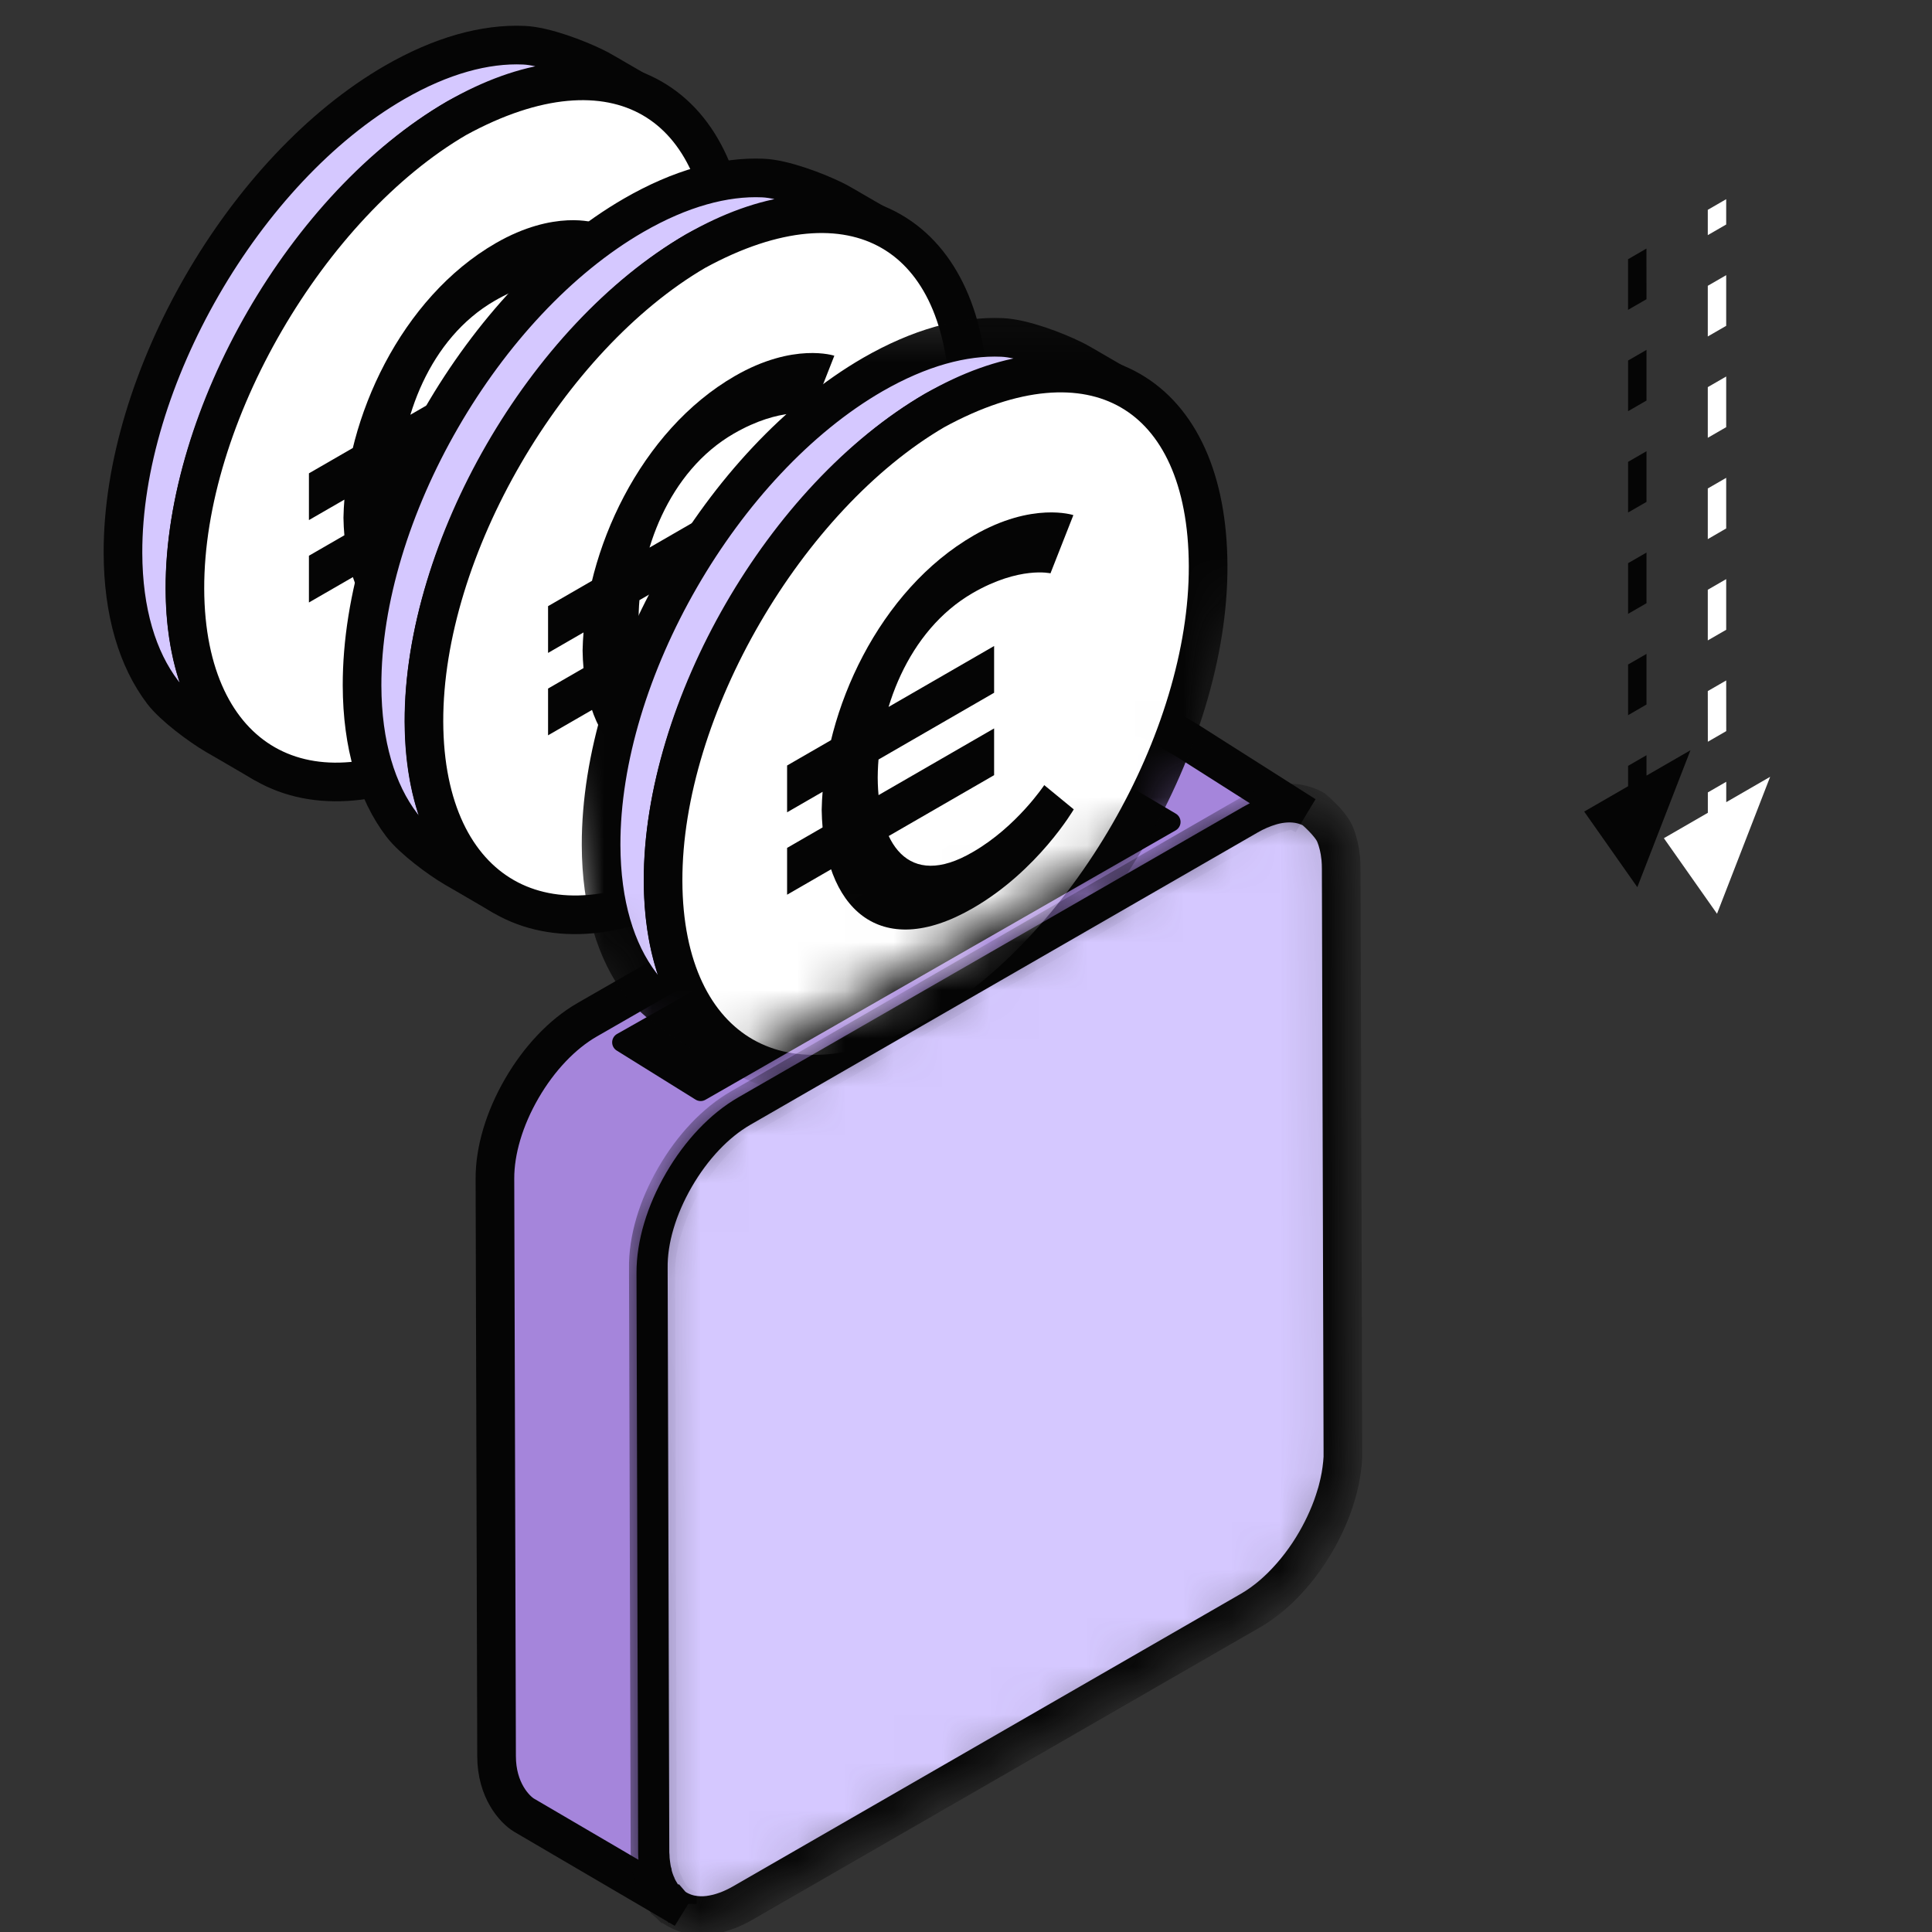
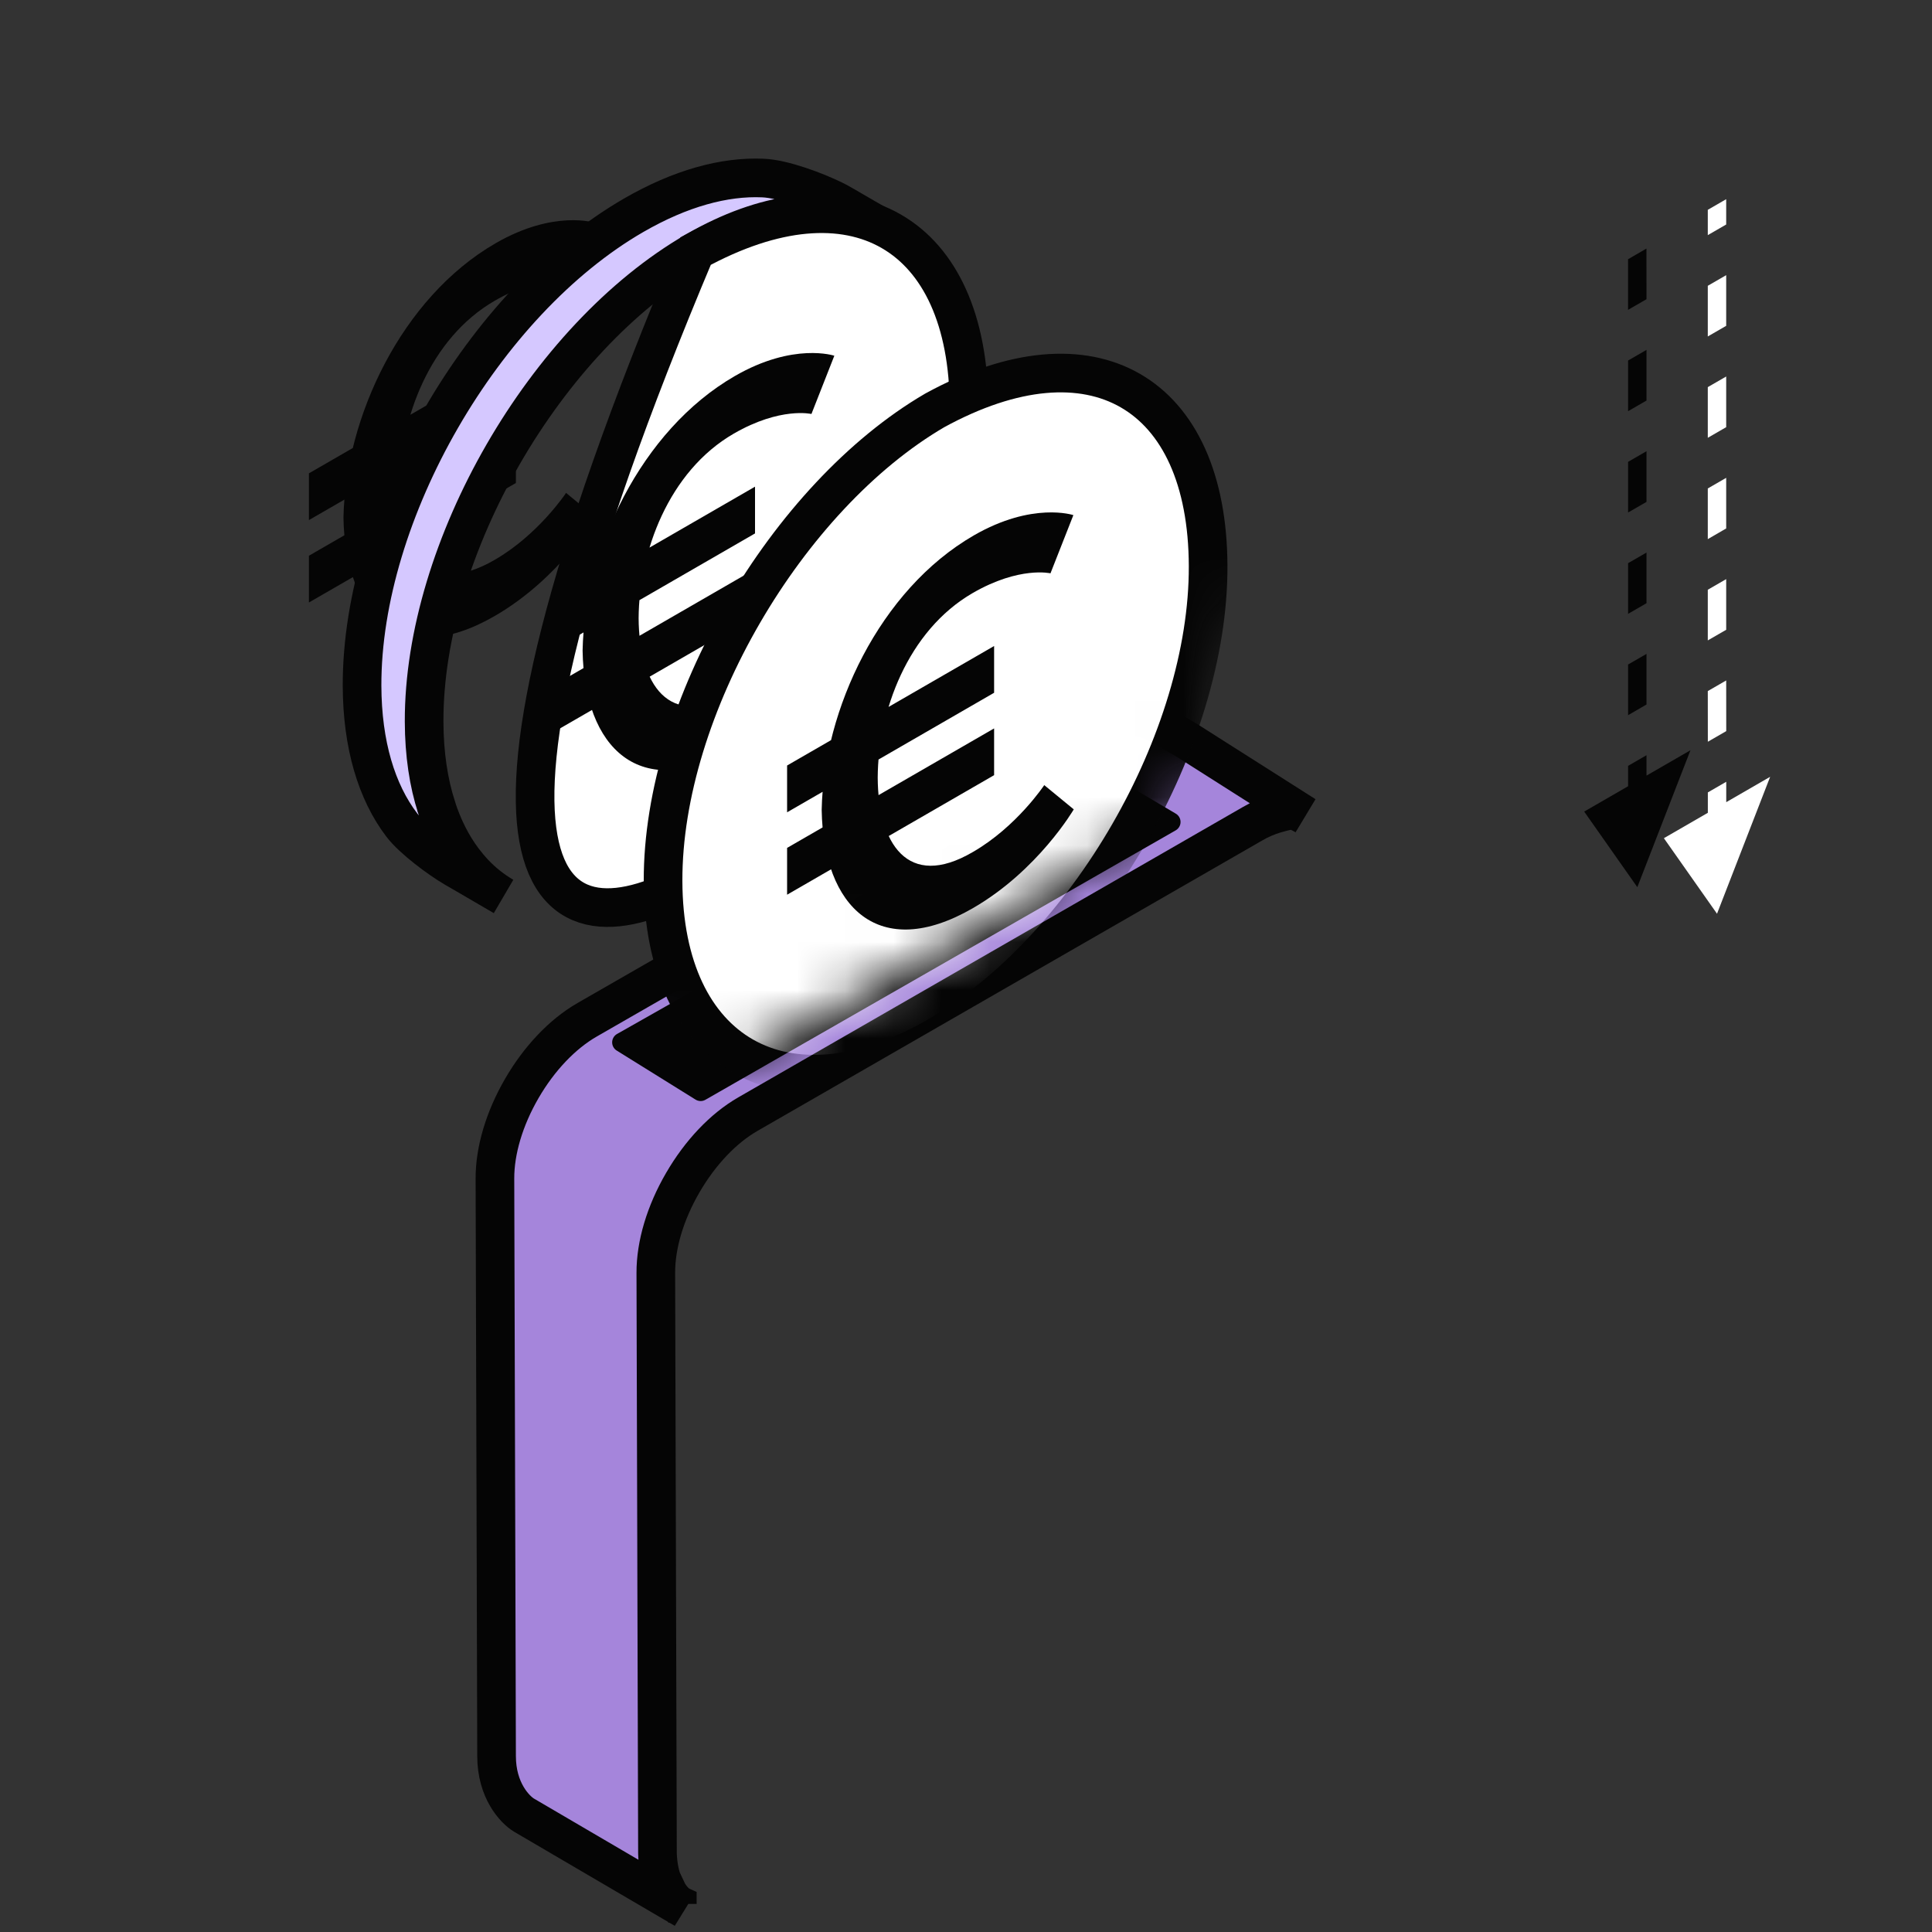
<svg xmlns="http://www.w3.org/2000/svg" width="40" height="40" viewBox="0 0 40 40" fill="none">
  <rect x="0" y="0" width="40" height="40" fill="#333333" stroke="none" />
  <path d="M10.281 36.358L10.247 24.401C10.245 23.82 10.443 23.156 10.804 22.534C11.165 21.911 11.645 21.408 12.153 21.115L22.609 15.108C23.117 14.815 23.598 14.768 23.962 14.974L24.472 15.269L24.563 15.322L27.022 16.884C26.78 16.746 26.74 16.757 26.427 16.844L26.412 16.848C26.245 16.897 26.084 16.966 25.934 17.054L15.484 23.067C14.976 23.359 14.497 23.863 14.136 24.486C13.774 25.108 13.576 25.772 13.578 26.354L13.612 38.31C13.612 38.324 13.612 38.34 13.612 38.353C13.612 38.365 13.613 38.378 13.613 38.392C13.614 38.405 13.615 38.419 13.615 38.432L13.615 38.437L13.617 38.471C13.618 38.484 13.619 38.497 13.621 38.51L13.623 38.537C13.624 38.549 13.626 38.561 13.627 38.573C13.629 38.586 13.63 38.598 13.632 38.611C13.634 38.629 13.637 38.647 13.64 38.664L13.647 38.7L13.652 38.725C13.654 38.735 13.656 38.745 13.658 38.754C13.659 38.758 13.66 38.761 13.66 38.764L13.668 38.799V38.8C13.671 38.812 13.675 38.825 13.678 38.837L13.68 38.843C13.682 38.851 13.684 38.858 13.686 38.866C13.69 38.877 13.692 38.887 13.697 38.9C13.701 38.912 13.705 38.923 13.709 38.937C13.714 38.951 13.719 38.965 13.725 38.979L13.726 38.982C13.73 38.992 13.734 39.002 13.738 39.012C13.74 39.017 13.742 39.022 13.745 39.027C13.748 39.036 13.752 39.044 13.756 39.053L13.759 39.059C13.764 39.071 13.77 39.083 13.776 39.094L13.779 39.1C13.784 39.111 13.789 39.12 13.795 39.13L13.8 39.139C13.804 39.147 13.809 39.155 13.813 39.163C13.815 39.166 13.817 39.169 13.818 39.172L13.819 39.172C13.824 39.183 13.831 39.194 13.838 39.204V39.205C13.845 39.215 13.851 39.225 13.858 39.234L13.86 39.238C13.868 39.249 13.875 39.259 13.883 39.27L13.884 39.271C13.892 39.282 13.9 39.291 13.909 39.302C13.917 39.312 13.925 39.322 13.934 39.332C13.938 39.337 13.942 39.341 13.947 39.346C13.948 39.347 13.95 39.349 13.952 39.351L13.959 39.359L13.964 39.364C13.971 39.371 13.979 39.379 13.987 39.386C13.989 39.389 13.992 39.391 13.995 39.394L13.995 39.394C14 39.399 14.006 39.404 14.011 39.409H14.012C14.016 39.412 14.019 39.416 14.023 39.418V39.419C14.03 39.426 14.037 39.432 14.045 39.438C14.059 39.45 14.073 39.46 14.088 39.471C14.094 39.476 14.101 39.48 14.107 39.485L14.117 39.491C14.122 39.495 14.128 39.499 14.134 39.502L14.148 39.511L14.153 39.514L14.173 39.527L10.848 37.58C10.659 37.465 10.281 37.071 10.281 36.358Z" fill="#A585DB" stroke="#050505" stroke-width="0.8" />
  <mask id="mask0_550_63338" style="mask-type:luminance" maskUnits="userSpaceOnUse" x="13" y="16" width="15" height="24">
    <path d="M15.202 22.869C14.68 23.169 14.189 23.687 13.819 24.328C13.448 24.968 13.245 25.65 13.254 26.252L13.289 38.549C13.289 38.564 13.289 38.581 13.289 38.593C13.289 38.606 13.29 38.62 13.29 38.634C13.291 38.648 13.292 38.662 13.292 38.675L13.292 38.68C13.293 38.692 13.294 38.704 13.295 38.715L13.295 38.723C13.296 38.733 13.297 38.745 13.298 38.756C13.299 38.765 13.3 38.774 13.301 38.783C13.302 38.796 13.303 38.807 13.305 38.82C13.306 38.833 13.308 38.846 13.31 38.859C13.312 38.877 13.315 38.895 13.318 38.913C13.32 38.926 13.322 38.938 13.325 38.951L13.33 38.977C13.332 38.986 13.334 38.997 13.336 39.007C13.337 39.01 13.338 39.013 13.338 39.017L13.347 39.052V39.054C13.351 39.069 13.354 39.083 13.358 39.098C13.361 39.106 13.363 39.114 13.365 39.121C13.369 39.133 13.372 39.143 13.376 39.156C13.38 39.169 13.384 39.18 13.389 39.195C13.394 39.209 13.399 39.223 13.405 39.237C13.409 39.249 13.414 39.26 13.418 39.271C13.42 39.276 13.423 39.282 13.425 39.287C13.429 39.296 13.433 39.305 13.437 39.314L13.44 39.32C13.445 39.332 13.451 39.344 13.457 39.356L13.46 39.362C13.465 39.373 13.471 39.383 13.477 39.393L13.482 39.402C13.486 39.411 13.491 39.419 13.496 39.427C13.497 39.43 13.499 39.433 13.501 39.436C13.507 39.447 13.514 39.458 13.521 39.469V39.47C13.528 39.482 13.536 39.493 13.544 39.504C13.551 39.515 13.559 39.526 13.568 39.536L13.568 39.538C13.577 39.55 13.585 39.559 13.593 39.57C13.602 39.58 13.611 39.59 13.62 39.6C13.624 39.605 13.628 39.61 13.633 39.615L13.645 39.628L13.65 39.633C13.658 39.641 13.666 39.649 13.674 39.657C13.676 39.659 13.676 39.659 13.682 39.664C13.687 39.669 13.693 39.675 13.698 39.68H13.7C13.703 39.683 13.707 39.687 13.71 39.69V39.691C13.718 39.697 13.726 39.703 13.733 39.709C13.748 39.721 13.762 39.733 13.777 39.744C13.784 39.749 13.79 39.753 13.797 39.758L13.807 39.765C13.813 39.769 13.819 39.772 13.824 39.776L13.839 39.785C13.848 39.791 13.857 39.796 13.865 39.801C13.887 39.813 13.908 39.824 13.931 39.835C13.953 39.845 13.976 39.855 13.999 39.864C14.01 39.868 14.022 39.872 14.033 39.876L14.057 39.884C14.085 39.892 14.113 39.9 14.141 39.906L14.174 39.912C14.292 39.933 14.413 39.936 14.532 39.921C14.565 39.917 14.599 39.912 14.633 39.905L14.641 39.903C14.666 39.898 14.692 39.893 14.718 39.886C14.736 39.882 14.754 39.877 14.772 39.872C14.791 39.866 14.809 39.861 14.827 39.855C14.846 39.849 14.864 39.842 14.883 39.836C14.901 39.83 14.92 39.823 14.939 39.816C15.047 39.773 15.152 39.722 15.252 39.664L25.978 33.485C26.059 33.438 26.14 33.386 26.22 33.329C26.252 33.306 26.283 33.282 26.314 33.258C26.338 33.239 26.362 33.221 26.385 33.202C26.409 33.182 26.432 33.163 26.455 33.143C26.517 33.089 26.577 33.033 26.637 32.974C26.92 32.691 27.163 32.373 27.361 32.026C27.452 31.869 27.534 31.708 27.607 31.542L27.613 31.527C27.628 31.491 27.643 31.456 27.657 31.42C27.691 31.338 27.721 31.257 27.747 31.175C27.761 31.135 27.773 31.095 27.786 31.055C27.798 31.015 27.809 30.975 27.82 30.934C27.831 30.894 27.84 30.854 27.85 30.814C27.854 30.794 27.859 30.774 27.863 30.754C27.871 30.714 27.879 30.675 27.886 30.635C27.893 30.595 27.899 30.556 27.904 30.517C27.907 30.497 27.91 30.478 27.912 30.458C27.916 30.429 27.919 30.4 27.921 30.371L27.925 30.328C27.926 30.31 27.928 30.292 27.929 30.274C27.929 30.26 27.931 30.247 27.931 30.234V30.228V30.208V30.194V30.182V30.169V30.167V30.144V30.116V30.106L27.896 17.809C27.896 17.734 27.892 17.662 27.886 17.592C27.881 17.54 27.874 17.489 27.866 17.439C27.852 17.36 27.834 17.281 27.809 17.204C27.795 17.16 27.78 17.116 27.762 17.076C27.664 16.844 27.314 16.552 27.314 16.552C27.062 16.408 26.753 16.384 26.417 16.478C26.246 16.528 26.081 16.599 25.927 16.69L15.202 22.869Z" fill="white" />
  </mask>
  <g mask="url(#mask0_550_63338)">
-     <path d="M15.332 22.943C14.82 23.238 14.339 23.745 13.976 24.373C13.613 25 13.414 25.669 13.423 26.258L13.457 38.307C13.457 38.321 13.457 38.337 13.457 38.35C13.457 38.363 13.458 38.376 13.459 38.389C13.459 38.403 13.46 38.417 13.46 38.43L13.461 38.435C13.461 38.446 13.462 38.458 13.463 38.469L13.463 38.476C13.464 38.487 13.465 38.498 13.466 38.509C13.467 38.518 13.468 38.527 13.469 38.536C13.47 38.548 13.471 38.56 13.473 38.572C13.474 38.585 13.476 38.597 13.478 38.61C13.48 38.628 13.483 38.645 13.486 38.663C13.488 38.675 13.49 38.688 13.492 38.7L13.497 38.725C13.499 38.735 13.501 38.745 13.504 38.755C13.504 38.758 13.506 38.761 13.506 38.764L13.514 38.799V38.801C13.518 38.815 13.521 38.83 13.525 38.844C13.528 38.852 13.53 38.859 13.532 38.867C13.535 38.879 13.538 38.888 13.542 38.901C13.546 38.914 13.55 38.925 13.555 38.939C13.56 38.953 13.565 38.967 13.571 38.981C13.575 38.992 13.579 39.003 13.584 39.014C13.586 39.019 13.588 39.024 13.591 39.029C13.594 39.038 13.598 39.047 13.602 39.056L13.605 39.062C13.61 39.074 13.616 39.086 13.622 39.097L13.625 39.103C13.63 39.114 13.636 39.123 13.641 39.134L13.646 39.142C13.65 39.151 13.655 39.159 13.66 39.167C13.661 39.17 13.663 39.173 13.665 39.176C13.671 39.187 13.678 39.197 13.685 39.208V39.209C13.692 39.22 13.699 39.231 13.707 39.242C13.714 39.253 13.722 39.263 13.73 39.274L13.731 39.275C13.739 39.287 13.747 39.296 13.755 39.306C13.764 39.317 13.773 39.327 13.781 39.337C13.785 39.341 13.79 39.346 13.794 39.35L13.806 39.364L13.811 39.368C13.819 39.376 13.826 39.384 13.834 39.392C13.837 39.394 13.836 39.394 13.842 39.399C13.847 39.404 13.853 39.409 13.858 39.414H13.86C13.863 39.418 13.867 39.421 13.87 39.424V39.425C13.877 39.431 13.885 39.437 13.892 39.443C13.906 39.455 13.921 39.466 13.936 39.477C13.942 39.482 13.948 39.486 13.955 39.491L13.965 39.498C13.97 39.501 13.976 39.505 13.982 39.508L13.996 39.517C14.005 39.523 14.013 39.528 14.022 39.533C14.043 39.545 14.064 39.556 14.086 39.566C14.108 39.576 14.13 39.586 14.152 39.594C14.164 39.599 14.175 39.603 14.187 39.607L14.21 39.614C14.237 39.623 14.264 39.63 14.292 39.636L14.324 39.642C14.44 39.663 14.558 39.666 14.675 39.651C14.707 39.647 14.74 39.642 14.774 39.635L14.782 39.633C14.807 39.628 14.832 39.623 14.857 39.617C14.875 39.612 14.893 39.607 14.911 39.602C14.928 39.597 14.946 39.592 14.964 39.586C14.982 39.58 15.001 39.573 15.019 39.567C15.037 39.562 15.055 39.555 15.073 39.548C15.179 39.506 15.282 39.456 15.381 39.399L25.889 33.345C25.969 33.299 26.048 33.248 26.126 33.192C26.157 33.169 26.188 33.146 26.219 33.122C26.242 33.104 26.265 33.087 26.288 33.067C26.311 33.048 26.334 33.029 26.357 33.009C26.417 32.957 26.476 32.902 26.535 32.844C26.812 32.567 27.05 32.255 27.245 31.916C27.334 31.762 27.414 31.604 27.485 31.441L27.491 31.427C27.506 31.391 27.521 31.357 27.535 31.322C27.567 31.242 27.597 31.162 27.623 31.082C27.636 31.043 27.649 31.003 27.66 30.964C27.673 30.925 27.684 30.885 27.694 30.846C27.704 30.806 27.714 30.767 27.723 30.728C27.728 30.708 27.732 30.688 27.736 30.669C27.744 30.63 27.752 30.592 27.759 30.552C27.765 30.514 27.771 30.475 27.777 30.436C27.78 30.417 27.782 30.399 27.784 30.379C27.788 30.351 27.791 30.322 27.794 30.294L27.797 30.252C27.798 30.234 27.8 30.216 27.801 30.199C27.801 30.185 27.803 30.172 27.803 30.159V30.154V30.134V30.121V30.108V30.096V30.093V30.072V30.044V30.035L27.768 17.986C27.768 17.913 27.765 17.842 27.759 17.773C27.753 17.722 27.747 17.672 27.739 17.624C27.726 17.546 27.707 17.469 27.684 17.394C27.67 17.35 27.655 17.308 27.638 17.268C27.541 17.04 27.199 16.755 27.199 16.755C26.951 16.614 26.648 16.59 26.32 16.682C26.152 16.731 25.99 16.801 25.839 16.889L15.332 22.943Z" fill="#D5C8FF" stroke="#050505" stroke-width="0.8" stroke-miterlimit="10" />
-   </g>
+     </g>
  <path d="M22.622 16.059L12.874 21.581L14.506 22.596L24.242 17.018L22.622 16.059Z" fill="#050505" stroke="#050505" stroke-width="0.4" stroke-linejoin="round" />
-   <path d="M13.47 2.054C13.266 1.936 13.049 1.845 12.815 1.781C12.392 1.664 11.941 1.648 11.505 1.706C10.87 1.788 10.178 2.03 9.455 2.448C6.339 4.247 3.82 8.608 3.831 12.19C3.832 12.861 3.923 13.457 4.09 13.97V13.974C4.224 14.389 4.409 14.749 4.635 15.052C4.709 15.15 4.785 15.24 4.865 15.325C5.048 15.519 5.252 15.679 5.475 15.81L4.695 15.355L4.475 15.228C4.475 15.228 4.461 15.219 4.454 15.216C4.148 15.035 3.595 14.629 3.366 14.329C2.849 13.648 2.549 12.673 2.546 11.448C2.535 7.868 5.054 3.505 8.17 1.706C9.137 1.148 10.046 0.901 10.844 0.936C11.274 0.953 11.955 1.215 12.308 1.389C12.437 1.451 12.413 1.442 13.448 2.041L13.47 2.054Z" fill="#D5C8FF" stroke="#050505" stroke-width="0.8" stroke-miterlimit="10" />
-   <path d="M9.453 2.448C6.397 4.233 3.818 8.608 3.828 12.19C3.839 15.771 6.373 17.215 9.489 15.416C12.607 13.617 15.124 9.256 15.114 5.673C15.103 2.072 12.722 0.657 9.453 2.448Z" fill="white" stroke="#050505" stroke-width="0.8" stroke-miterlimit="10" />
  <path d="M10.242 12.754C8.301 13.875 7.144 12.742 7.111 10.719C7.151 8.647 8.308 6.164 10.261 5.036C11.479 4.332 12.323 4.615 12.323 4.615L11.848 5.821C11.848 5.821 11.207 5.669 10.242 6.227C8.888 7.009 8.279 8.688 8.271 10.049C8.279 11.399 8.885 12.385 10.242 11.591C11.149 11.068 11.72 10.205 11.72 10.205L12.33 10.708C12.33 10.708 11.591 11.975 10.242 12.754ZM6.396 12.474V11.506L10.681 9.032L10.681 10L6.396 12.474ZM6.396 10.768V9.8L10.681 7.326V8.294L6.396 10.768Z" fill="#050505" />
  <path d="M18.421 4.804C18.217 4.686 17.999 4.595 17.765 4.531C17.342 4.414 16.891 4.398 16.456 4.456C15.82 4.538 15.128 4.78 14.405 5.198C11.289 6.997 8.77 11.358 8.781 14.941C8.783 15.611 8.873 16.207 9.04 16.72V16.724C9.175 17.138 9.359 17.499 9.586 17.802C9.659 17.899 9.735 17.99 9.816 18.076C9.998 18.269 10.202 18.429 10.425 18.56L9.645 18.105L9.425 17.978C9.425 17.978 9.411 17.969 9.404 17.966C9.098 17.785 8.545 17.379 8.317 17.079C7.799 16.398 7.5 15.423 7.496 14.198C7.486 10.618 10.004 6.255 13.121 4.456C14.087 3.898 14.997 3.651 15.794 3.686C16.225 3.703 16.905 3.965 17.259 4.139C17.387 4.201 17.363 4.192 18.398 4.791L18.421 4.804Z" fill="#D5C8FF" stroke="#050505" stroke-width="0.8" stroke-miterlimit="10" />
-   <path d="M14.402 5.198C11.346 6.983 8.767 11.358 8.777 14.941C8.788 18.522 11.322 19.965 14.438 18.166C17.556 16.367 20.073 12.006 20.063 8.424C20.052 4.823 17.671 3.408 14.402 5.198Z" fill="white" stroke="#050505" stroke-width="0.8" stroke-miterlimit="10" />
+   <path d="M14.402 5.198C8.788 18.522 11.322 19.965 14.438 18.166C17.556 16.367 20.073 12.006 20.063 8.424C20.052 4.823 17.671 3.408 14.402 5.198Z" fill="white" stroke="#050505" stroke-width="0.8" stroke-miterlimit="10" />
  <path d="M15.193 15.504C13.252 16.625 12.095 15.492 12.062 13.469C12.103 11.397 13.259 8.914 15.213 7.786C16.431 7.082 17.274 7.365 17.274 7.365L16.8 8.571C16.8 8.571 16.159 8.419 15.193 8.977C13.839 9.759 13.23 11.438 13.222 12.799C13.23 14.149 13.836 15.135 15.193 14.341C16.1 13.818 16.671 12.955 16.671 12.955L17.281 13.458C17.281 13.458 16.543 14.725 15.193 15.504ZM11.347 15.224V14.256L15.632 11.782V12.75L11.347 15.224ZM11.347 13.518L11.347 12.55L15.632 10.076V11.044L11.347 13.518Z" fill="#050505" />
  <mask id="mask1_550_63338" style="mask-type:alpha" maskUnits="userSpaceOnUse" x="8" y="6" width="20" height="17">
    <path d="M24.733 16.672L27.571 6.158H8.32L12.673 21.458L14.429 22.482L24.733 16.672Z" fill="#1D1D1B" />
  </mask>
  <g mask="url(#mask1_550_63338)">
-     <path d="M23.37 8.104C23.166 7.985 22.948 7.895 22.715 7.83C22.291 7.714 21.84 7.698 21.405 7.756C20.769 7.837 20.078 8.079 19.355 8.497C16.238 10.297 13.72 14.658 13.73 18.24C13.732 18.911 13.822 19.506 13.99 20.02V20.024C14.124 20.438 14.308 20.799 14.535 21.102C14.608 21.199 14.685 21.29 14.765 21.375C14.948 21.569 15.152 21.729 15.374 21.86L14.594 21.405L14.375 21.278C14.375 21.278 14.361 21.269 14.354 21.265C14.047 21.084 13.494 20.679 13.266 20.379C12.748 19.698 12.449 18.723 12.445 17.498C12.435 13.917 14.954 9.555 18.07 7.755C19.037 7.198 19.946 6.951 20.744 6.986C21.174 7.003 21.854 7.264 22.208 7.439C22.337 7.501 22.313 7.492 23.347 8.091L23.37 8.104Z" fill="#D5C8FF" stroke="#050505" stroke-width="0.8" stroke-miterlimit="10" />
    <path d="M19.352 8.497C16.296 10.282 13.717 14.658 13.728 18.24C13.738 21.821 16.272 23.265 19.389 21.466C22.506 19.667 25.023 15.306 25.013 11.723C25.003 8.122 22.622 6.707 19.352 8.497Z" fill="white" stroke="#050505" stroke-width="0.8" stroke-miterlimit="10" />
    <path d="M20.142 18.803C18.201 19.924 17.045 18.791 17.012 16.768C17.052 14.696 18.208 12.213 20.162 11.085C21.38 10.382 22.223 10.665 22.223 10.665L21.749 11.87C21.749 11.87 21.108 11.719 20.142 12.276C18.788 13.058 18.179 14.738 18.172 16.099C18.179 17.449 18.785 18.435 20.142 17.64C21.049 17.117 21.62 16.255 21.62 16.255L22.231 16.757C22.231 16.757 21.492 18.024 20.142 18.803ZM16.296 18.524L16.296 17.555L20.582 15.081V16.049L16.296 18.524ZM16.296 16.818V15.849L20.582 13.375L20.582 14.343L16.296 16.818Z" fill="#050505" />
  </g>
  <path d="M35.549 18.918L34.449 17.354L36.649 16.083L35.549 18.918ZM35.359 17.455L35.359 16.406L35.74 16.186L35.74 17.235L35.359 17.455ZM35.359 15.357L35.358 14.308L35.739 14.088L35.74 15.137L35.359 15.357ZM35.358 13.259L35.358 12.21L35.739 11.99L35.739 13.039L35.358 13.259ZM35.358 11.162L35.358 10.113L35.739 9.893L35.739 10.941L35.358 11.162ZM35.358 9.064L35.358 8.015L35.739 7.795L35.739 8.844L35.358 9.064ZM35.358 6.966L35.358 5.917L35.739 5.697L35.739 6.746L35.358 6.966ZM35.358 4.868V4.344L35.739 4.124V4.648L35.358 4.868Z" fill="white" />
  <path fill-rule="evenodd" clip-rule="evenodd" d="M33.707 5.367L33.707 6.415L34.089 6.195L34.088 5.146L33.707 5.367ZM33.708 7.464L33.708 8.513L34.089 8.293L34.089 7.244L33.708 7.464ZM33.708 9.562L33.708 10.611L34.089 10.391L34.089 9.342L33.708 9.562ZM33.708 11.66L33.708 12.709L34.089 12.489L34.089 11.44L33.708 11.66ZM33.708 13.758L33.708 14.807L34.089 14.586L34.089 13.538L33.708 13.758ZM34.089 16.058L34.999 15.533L33.899 18.368L32.799 16.803L33.708 16.278V15.856L34.089 15.636V16.058Z" fill="#050505" />
</svg>